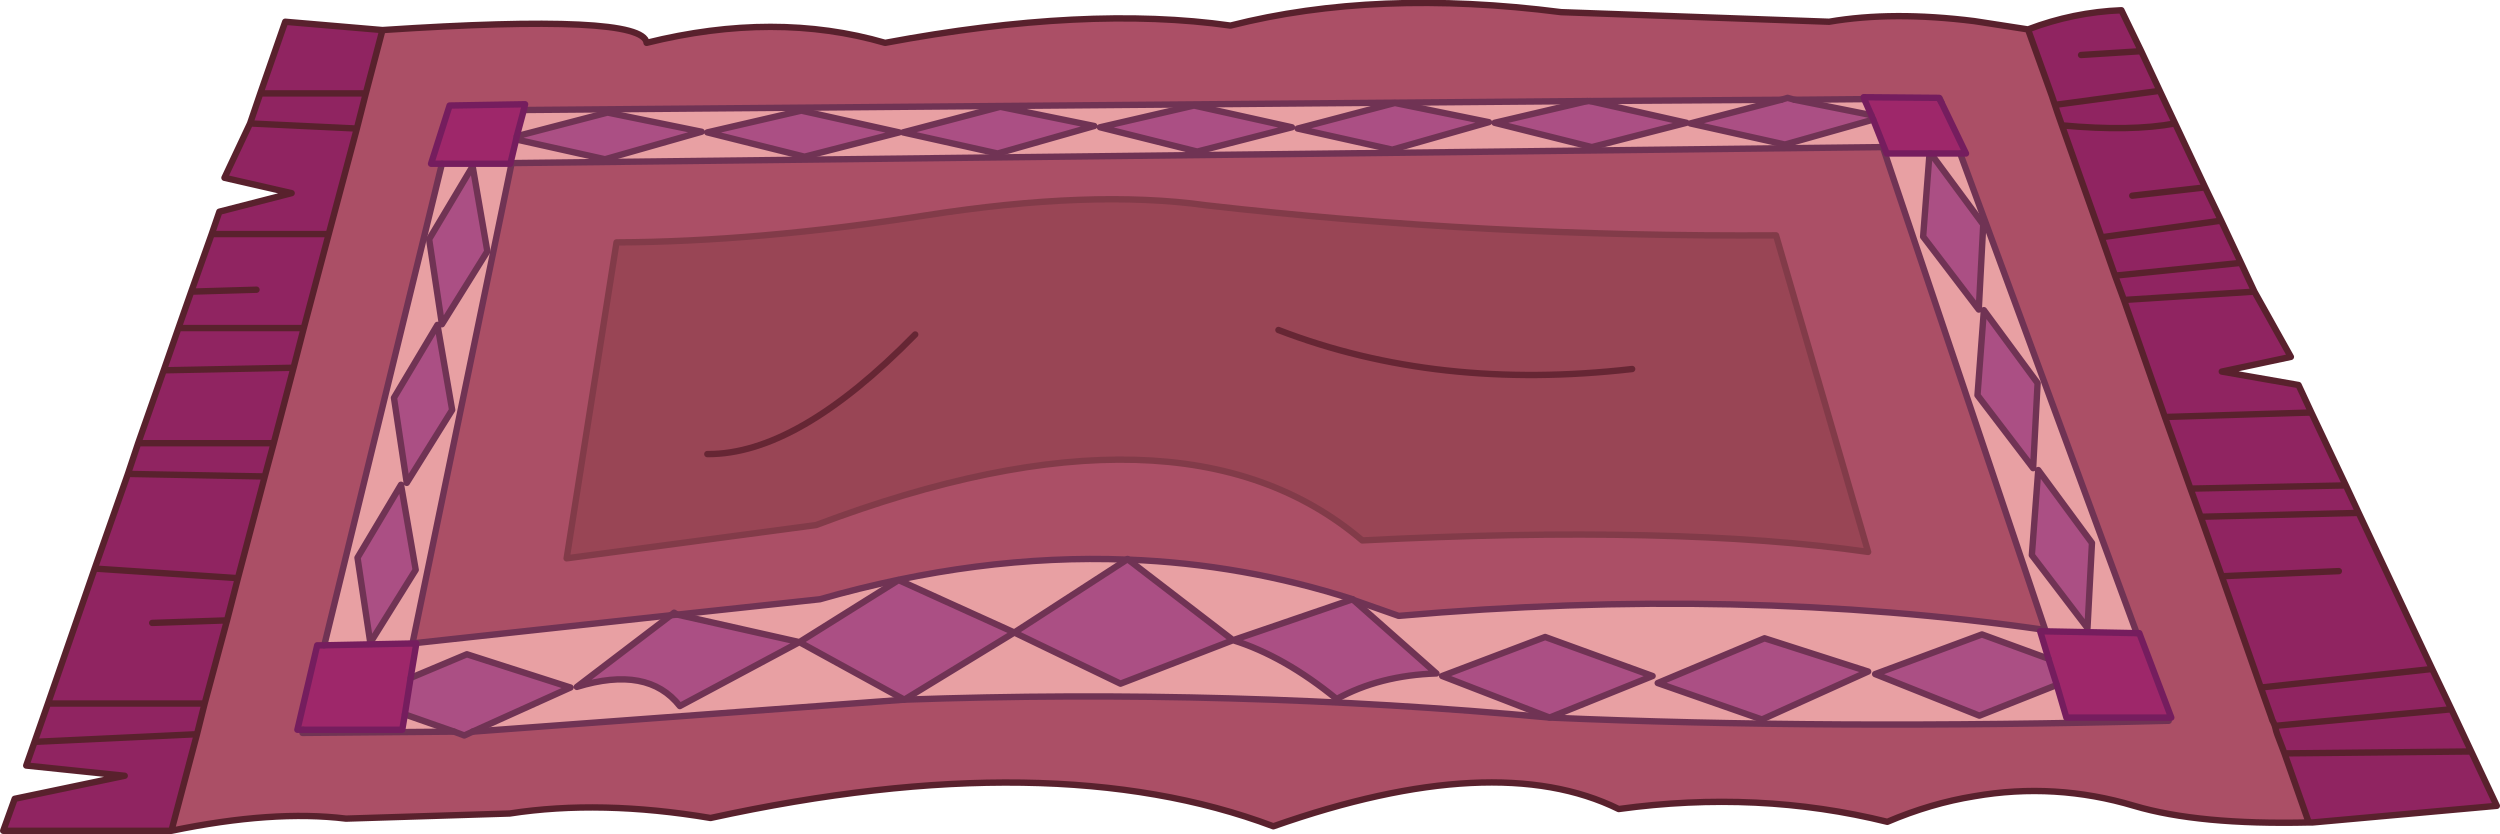
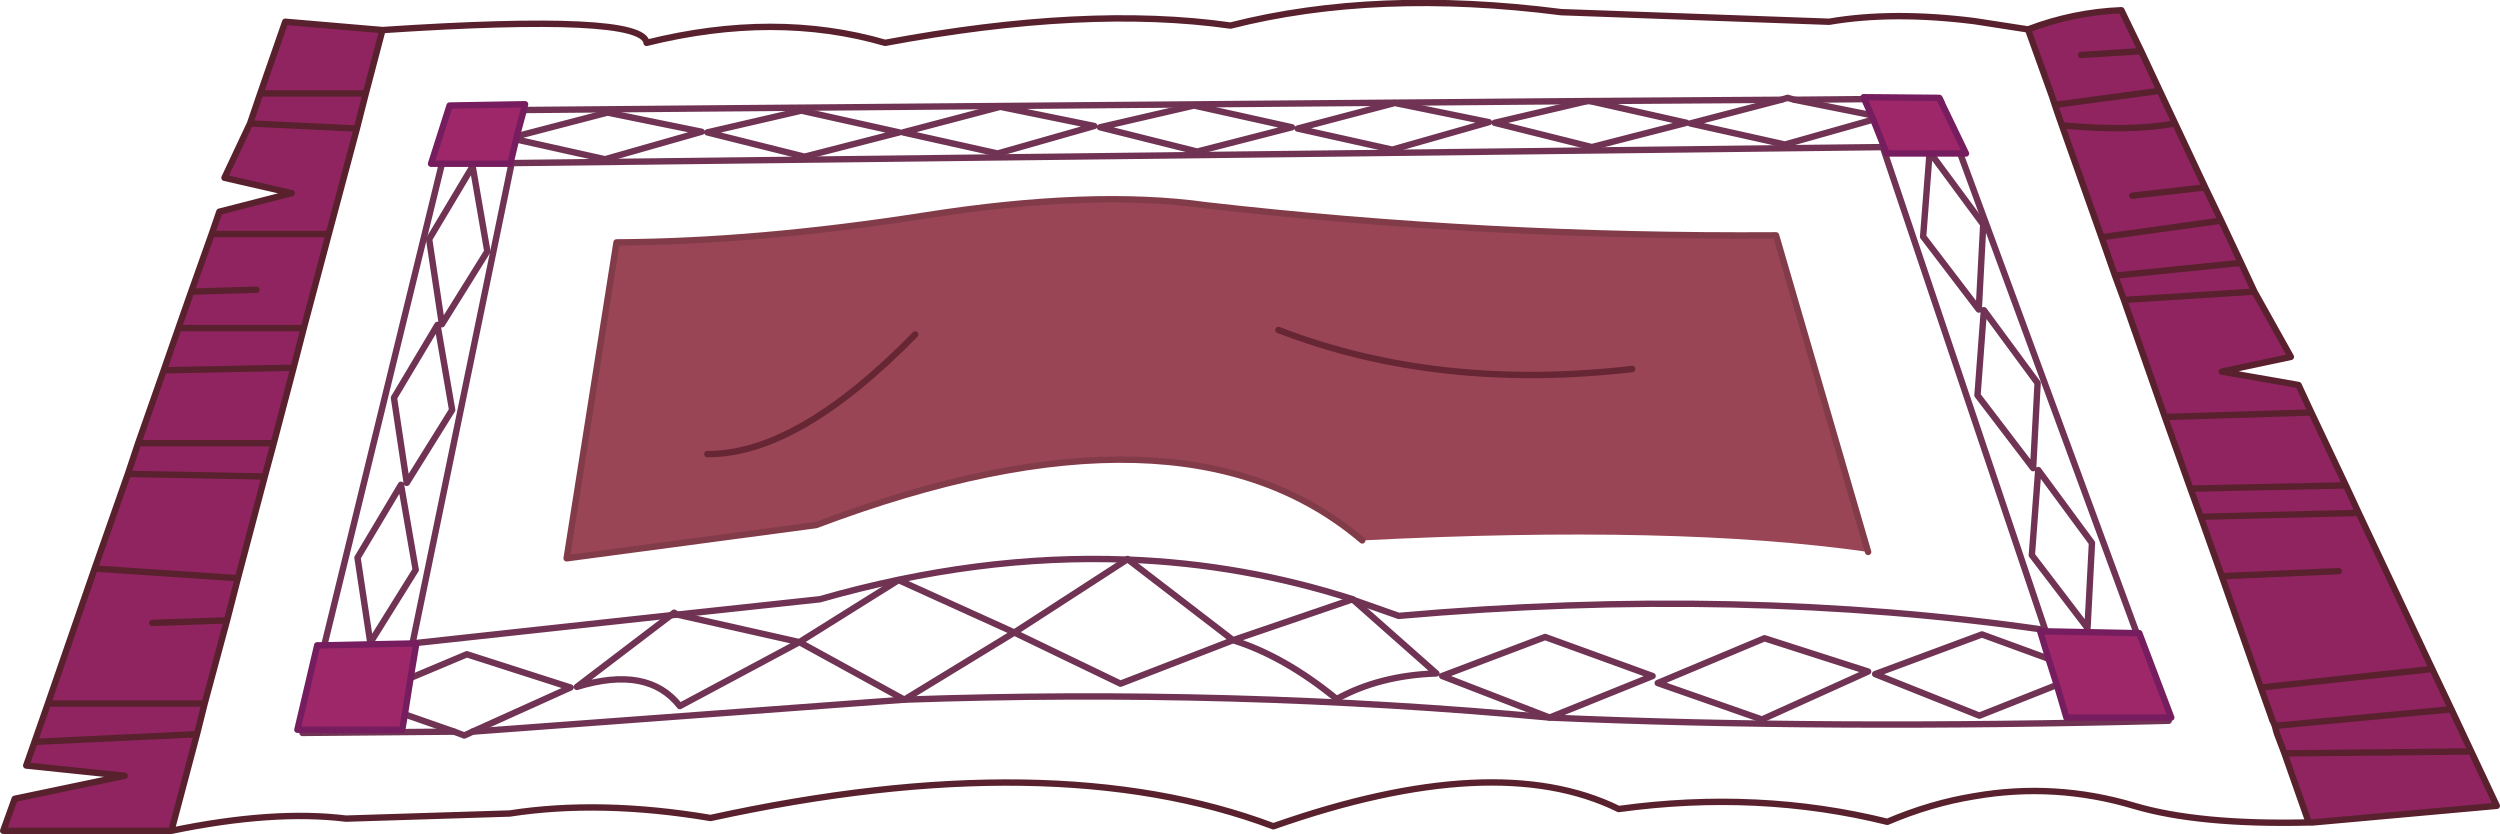
<svg xmlns="http://www.w3.org/2000/svg" height="65.2px" width="195.45px">
  <g transform="matrix(1.0, 0.0, 0.0, 1.0, 97.9, 32.5)">
-     <path d="M26.4 -24.6 L26.3 -24.6 26.2 -24.6 -56.95 -23.9 -56.85 -24.35 -62.75 -24.25 -64.2 -19.7 -63.35 -19.7 -72.55 17.95 -73.1 17.95 -74.65 24.55 -74.2 24.55 -74.25 24.8 -62.4 24.7 -61.6 25.0 -60.95 24.7 -27.2 22.2 Q-1.5 21.3 23.25 23.6 44.85 24.55 71.65 23.85 L71.6 23.6 71.85 23.6 69.35 17.0 69.15 17.0 55.35 -20.5 55.8 -20.5 53.9 -24.45 53.75 -24.8 53.7 -24.8 53.7 -24.85 47.8 -24.9 47.85 -24.75 42.4 -24.7 41.85 -24.85 41.35 -24.7 26.4 -24.6 M-45.45 15.6 L-65.65 17.8 -57.9 -19.75 49.3 -21.0 62.0 16.75 Q38.15 13.3 11.45 15.65 L7.9 14.4 7.85 14.35 Q-0.7 11.6 -9.7 11.25 L-9.75 11.2 -9.8 11.25 Q-21.4 10.8 -33.8 14.35 L-44.95 15.55 -45.2 15.4 -45.45 15.6 M60.65 -30.2 L62.5 -25.05 62.75 -24.3 62.85 -24.0 62.95 -23.7 63.3 -22.7 66.4 -13.95 67.45 -10.95 68.15 -9.05 71.35 0.1 73.35 5.7 74.15 7.9 75.8 12.55 78.85 21.25 79.65 23.5 79.75 23.8 79.85 24.0 79.95 24.25 80.05 24.65 80.15 24.95 80.7 26.4 82.6 31.8 Q74.0 32.0 68.95 30.5 62.75 28.65 56.45 29.75 53.05 30.3 49.65 31.75 39.55 29.25 28.65 30.75 19.0 26.0 1.65 32.1 -15.6 25.6 -42.35 31.45 -50.95 30.0 -58.05 31.1 L-70.85 31.5 Q-76.55 30.8 -84.5 32.45 L-82.5 24.9 -81.9 22.5 -80.15 16.0 -79.3 12.7 -77.2 4.75 -76.5 2.15 -74.95 -3.75 -74.15 -6.85 -72.2 -14.2 -70.0 -22.45 -69.3 -25.2 -68.0 -30.15 Q-47.6 -31.5 -47.35 -29.15 -37.3 -31.65 -28.7 -29.15 -12.95 -32.1 -1.7 -30.5 9.7 -33.4 24.15 -31.55 L45.1 -30.8 Q50.05 -31.65 56.45 -30.85 L60.65 -30.2 M8.6 9.75 Q33.15 8.5 48.15 10.65 L40.95 -14.1 Q18.25 -13.95 -3.6 -16.45 -12.55 -17.7 -25.6 -15.65 -38.7 -13.6 -49.7 -13.55 L-53.6 11.15 -34.1 8.55 Q-5.5 -2.25 8.6 9.75" fill="#ab4f66" fill-rule="evenodd" stroke="none" />
-     <path d="M10.95 -20.8 L18.5 -22.95 11.15 -24.45 3.55 -22.45 10.95 -20.8 M26.2 -24.6 L18.95 -22.9 26.55 -21.0 33.95 -22.9 26.4 -24.6 41.35 -24.7 34.25 -22.85 41.65 -21.2 48.55 -23.15 49.6 -20.5 52.95 -20.5 52.45 -14.0 56.8 -8.3 57.15 -14.95 53.05 -20.5 55.35 -20.5 69.15 17.0 61.6 16.85 62.25 19.0 57.05 17.1 48.7 20.2 56.85 23.45 62.9 21.05 63.65 23.6 71.6 23.6 71.65 23.85 Q44.85 24.55 23.25 23.6 -1.5 21.3 -27.2 22.2 L-60.95 24.7 -53.3 21.25 -61.4 18.65 -65.8 20.5 -65.35 17.8 -72.55 17.95 -63.35 -19.7 -58.0 -19.7 -57.55 -21.6 -50.6 -20.05 -43.05 -22.2 -50.4 -23.7 -57.5 -21.85 -56.95 -23.9 26.2 -24.6 M-45.45 15.6 L-52.8 21.2 Q-47.25 19.5 -44.75 22.7 L-35.4 17.7 -27.2 22.2 -18.6 16.95 -10.3 20.95 -1.5 17.55 Q2.5 18.8 6.6 22.15 9.95 20.3 14.4 20.15 L7.9 14.4 11.45 15.65 Q38.15 13.3 62.0 16.75 L49.3 -21.0 -57.9 -19.75 -65.65 17.8 -45.45 15.6 M23.25 23.6 L31.3 20.35 22.9 17.3 14.85 20.35 23.25 23.6 M53.7 -24.8 L53.75 -24.8 53.9 -24.45 53.7 -24.8 M47.85 -24.75 L48.4 -23.5 42.4 -24.7 47.85 -24.75 M56.7 -1.6 L61.05 4.1 61.4 -2.55 57.2 -8.25 56.7 -1.6 M61.45 4.25 L60.95 10.9 65.3 16.6 65.65 9.95 61.45 4.25 M31.7 20.9 L39.85 23.75 48.15 20.0 40.05 17.4 31.7 20.9 M7.85 14.35 L-1.5 17.55 -9.7 11.25 Q-0.7 11.6 7.85 14.35 M-9.8 11.25 L-18.6 16.95 -27.65 12.85 -35.4 17.7 -44.95 15.55 -33.8 14.35 Q-21.4 10.8 -9.8 11.25 M-63.7 -7.1 L-67.1 -1.4 -66.1 5.25 -62.55 -0.45 -63.7 -7.1 M-60.95 -19.5 L-64.35 -13.8 -63.35 -7.15 -59.8 -12.85 -60.95 -19.5 M-35.25 -23.85 L-42.6 -22.15 -35.0 -20.25 -27.6 -22.15 -35.25 -23.85 M-4.3 -20.65 L3.1 -22.55 -4.55 -24.25 -11.9 -22.55 -4.3 -20.65 M-12.35 -22.65 L-19.7 -24.15 -27.3 -22.15 -19.9 -20.5 -12.35 -22.65 M-66.55 5.4 L-69.95 11.1 -68.95 17.75 -65.4 12.05 -66.55 5.4 M-74.2 24.55 L-66.45 24.55 -66.25 23.35 -62.4 24.7 -74.25 24.8 -74.2 24.55" fill="#e8a0a3" fill-rule="evenodd" stroke="none" />
    <path d="M69.5 -28.5 L64.8 -28.2 69.5 -28.5 70.95 -25.4 62.75 -24.3 70.95 -25.4 72.15 -22.85 74.5 -17.85 75.75 -15.25 66.4 -13.95 75.75 -15.25 77.3 -11.95 78.35 -9.7 81.2 -4.6 75.8 -3.45 81.8 -2.4 82.8 -0.25 85.5 5.45 86.5 7.6 92.25 19.8 93.75 22.95 95.3 26.25 97.3 30.5 82.9 31.8 82.6 31.8 80.7 26.4 80.15 24.95 80.05 24.65 79.95 24.25 79.85 24.0 79.75 23.8 79.65 23.5 78.85 21.25 75.8 12.55 74.15 7.9 73.35 5.7 71.35 0.1 68.15 -9.05 67.45 -10.95 66.4 -13.95 63.3 -22.7 62.95 -23.7 62.85 -24.0 62.75 -24.3 62.5 -25.05 60.65 -30.2 Q64.2 -31.55 67.95 -31.7 L69.5 -28.5 M68.8 -17.2 L74.5 -17.85 68.8 -17.2 M-84.5 32.45 L-97.65 32.45 -96.75 29.95 -88.15 28.15 -95.85 27.35 -95.2 25.5 -94.15 22.5 -90.5 11.95 -87.9 4.55 -87.1 2.15 -85.1 -3.55 -83.95 -6.85 -82.95 -9.7 -81.35 -14.2 -80.75 -15.95 -75.1 -17.4 -80.35 -18.6 -78.35 -22.85 -77.55 -25.2 -75.6 -30.8 -68.0 -30.15 -69.3 -25.2 -70.0 -22.45 -72.2 -14.2 -74.15 -6.85 -74.95 -3.75 -76.5 2.15 -77.2 4.75 -79.3 12.7 -80.15 16.0 -81.9 22.5 -82.5 24.9 -84.5 32.45 M77.3 -11.95 L67.45 -10.95 77.3 -11.95 M68.15 -9.05 L78.35 -9.7 68.15 -9.05 M63.3 -22.7 Q68.7 -22.2 72.15 -22.85 68.7 -22.2 63.3 -22.7 M-69.3 -25.2 L-77.55 -25.2 -69.3 -25.2 M71.35 0.1 L82.8 -0.25 71.35 0.1 M84.95 12.15 L75.8 12.55 84.95 12.15 M80.7 26.4 L95.3 26.25 80.7 26.4 M93.75 22.95 L79.95 24.25 93.75 22.95 M78.85 21.25 L92.25 19.8 78.85 21.25 M86.5 7.6 L74.15 7.9 86.5 7.6 M73.35 5.7 L85.5 5.45 73.35 5.7 M-78.35 -22.85 L-70.0 -22.45 -78.35 -22.85 M-74.15 -6.85 L-83.95 -6.85 -74.15 -6.85 M-72.2 -14.2 L-81.35 -14.2 -72.2 -14.2 M-77.85 -9.85 L-82.95 -9.7 -77.85 -9.85 M-85.1 -3.55 L-74.95 -3.75 -85.1 -3.55 M-86.0 16.2 L-80.15 16.0 -86.0 16.2 M-87.9 4.55 L-77.2 4.75 -87.9 4.55 M-90.5 11.95 L-79.3 12.7 -90.5 11.95 M-87.1 2.15 L-76.5 2.15 -87.1 2.15 M-95.2 25.5 L-82.5 24.9 -95.2 25.5 M-81.9 22.5 L-94.15 22.5 -81.9 22.5" fill="#902461" fill-rule="evenodd" stroke="none" />
-     <path d="M10.95 -20.8 L3.55 -22.45 11.15 -24.45 18.5 -22.95 10.95 -20.8 M26.4 -24.6 L33.95 -22.9 26.55 -21.0 18.95 -22.9 26.2 -24.6 26.3 -24.6 26.4 -24.6 M-57.5 -21.85 L-50.4 -23.7 -43.05 -22.2 -50.6 -20.05 -57.55 -21.6 -57.5 -21.85 M-65.8 20.5 L-61.4 18.65 -53.3 21.25 -60.95 24.7 -61.6 25.0 -62.4 24.7 -66.25 23.35 -65.8 20.5 M-27.2 22.2 L-35.4 17.7 -44.75 22.7 Q-47.25 19.5 -52.8 21.2 L-45.45 15.6 -44.95 15.55 -45.45 15.6 -45.2 15.4 -44.95 15.55 -35.4 17.7 -27.65 12.85 -18.6 16.95 -9.8 11.25 -9.75 11.2 -9.7 11.25 -1.5 17.55 7.85 14.35 7.9 14.4 7.85 14.35 7.9 14.4 14.4 20.15 Q9.95 20.3 6.6 22.15 2.5 18.8 -1.5 17.55 L-10.3 20.95 -18.6 16.95 -27.2 22.2 M23.25 23.6 L14.85 20.35 22.9 17.3 31.3 20.35 23.25 23.6 M62.9 21.05 L56.85 23.45 48.7 20.2 57.05 17.1 62.25 19.0 62.9 21.05 M53.05 -20.5 L57.15 -14.95 56.8 -8.3 52.45 -14.0 52.95 -20.5 53.05 -20.5 M48.55 -23.15 L41.65 -21.2 34.25 -22.85 41.35 -24.7 41.85 -24.85 42.4 -24.7 48.4 -23.5 48.55 -23.15 M56.7 -1.6 L57.2 -8.25 61.4 -2.55 61.05 4.1 56.7 -1.6 M61.45 4.25 L65.65 9.95 65.3 16.6 60.95 10.9 61.45 4.25 M31.7 20.9 L40.05 17.4 48.15 20.0 39.85 23.75 31.7 20.9 M-9.8 11.25 L-9.7 11.25 -9.8 11.25 M-60.95 -19.5 L-59.8 -12.85 -63.35 -7.15 -64.35 -13.8 -60.95 -19.5 M-63.7 -7.1 L-62.55 -0.45 -66.1 5.25 -67.1 -1.4 -63.7 -7.1 M-4.3 -20.65 L-11.9 -22.55 -4.55 -24.25 3.1 -22.55 -4.3 -20.65 M-35.25 -23.85 L-27.6 -22.15 -35.0 -20.25 -42.6 -22.15 -35.25 -23.85 M-12.35 -22.65 L-19.9 -20.5 -27.3 -22.15 -19.7 -24.15 -12.35 -22.65 M-66.55 5.4 L-65.4 12.05 -68.95 17.75 -69.95 11.1 -66.55 5.4" fill="#ab4f84" fill-rule="evenodd" stroke="none" />
    <path d="M-56.95 -23.9 L-57.5 -21.85 -57.55 -21.6 -58.0 -19.7 -63.35 -19.7 -64.2 -19.7 -62.75 -24.25 -56.85 -24.35 -56.95 -23.9 M-72.55 17.95 L-65.35 17.8 -65.8 20.5 -66.25 23.35 -66.45 24.55 -74.2 24.55 -74.65 24.55 -73.1 17.95 -72.55 17.95 M71.6 23.6 L63.65 23.6 62.9 21.05 62.25 19.0 61.6 16.85 69.15 17.0 69.35 17.0 71.85 23.6 71.6 23.6 M55.35 -20.5 L53.05 -20.5 52.95 -20.5 49.6 -20.5 48.55 -23.15 48.4 -23.5 47.85 -24.75 47.8 -24.9 53.7 -24.85 53.7 -24.8 53.9 -24.45 55.8 -20.5 55.35 -20.5" fill="#9e276a" fill-rule="evenodd" stroke="none" />
    <path d="M29.7 -3.65 Q14.5 -1.9 2.05 -6.7 14.5 -1.9 29.7 -3.65 M8.6 9.75 Q-5.5 -2.25 -34.1 8.55 L-53.6 11.15 -49.7 -13.55 Q-38.7 -13.6 -25.6 -15.65 -12.55 -17.7 -3.6 -16.45 18.25 -13.95 40.95 -14.1 L48.15 10.65 Q33.15 8.5 8.6 9.75 M-26.35 -6.35 Q-35.55 3.05 -42.6 3.0 -35.55 3.05 -26.35 -6.35" fill="#994555" fill-rule="evenodd" stroke="none" />
    <path d="M64.8 -28.2 L69.5 -28.5 67.95 -31.7 Q64.2 -31.55 60.65 -30.2 L62.5 -25.05 62.75 -24.3 70.95 -25.4 69.5 -28.5 M-68.0 -30.15 Q-47.6 -31.5 -47.35 -29.15 -37.3 -31.65 -28.7 -29.15 -12.95 -32.1 -1.7 -30.5 9.7 -33.4 24.15 -31.55 L45.1 -30.8 Q50.05 -31.65 56.45 -30.85 L60.65 -30.2 M75.75 -15.25 L74.5 -17.85 68.8 -17.2 M70.95 -25.4 L72.15 -22.85 74.5 -17.85 M63.3 -22.7 L66.4 -13.95 75.75 -15.25 77.3 -11.95 78.35 -9.7 81.2 -4.6 75.8 -3.45 81.8 -2.4 82.8 -0.25 85.5 5.45 86.5 7.6 92.25 19.8 93.75 22.95 95.3 26.25 97.3 30.5 82.9 31.8 82.6 31.8 Q74.0 32.0 68.95 30.5 62.75 28.65 56.45 29.75 53.05 30.3 49.65 31.75 39.55 29.25 28.65 30.75 19.0 26.0 1.65 32.1 -15.6 25.6 -42.35 31.45 -50.95 30.0 -58.05 31.1 L-70.85 31.5 Q-76.55 30.8 -84.5 32.45 L-97.65 32.45 -96.75 29.95 -88.15 28.15 -95.85 27.35 -95.2 25.5 -94.15 22.5 -90.5 11.95 -87.9 4.55 -87.1 2.15 -85.1 -3.55 -83.95 -6.85 -82.95 -9.7 -81.35 -14.2 -80.75 -15.95 -75.1 -17.4 -80.35 -18.6 -78.35 -22.85 -77.55 -25.2 -75.6 -30.8 -68.0 -30.15 -69.3 -25.2 -70.0 -22.45 -72.2 -14.2 -74.15 -6.85 -74.95 -3.75 -76.5 2.15 -77.2 4.75 -79.3 12.7 -80.15 16.0 -81.9 22.5 -82.5 24.9 -84.5 32.45 M63.3 -22.7 L62.95 -23.7 62.85 -24.0 62.75 -24.3 M82.6 31.8 L80.7 26.4 80.15 24.95 80.05 24.65 79.95 24.25 79.85 24.0 79.75 23.8 79.65 23.5 78.85 21.25 75.8 12.55 74.15 7.9 73.35 5.7 71.35 0.1 68.15 -9.05 67.45 -10.95 66.4 -13.95 M72.15 -22.85 Q68.7 -22.2 63.3 -22.7 M78.35 -9.7 L68.15 -9.05 M67.45 -10.95 L77.3 -11.95 M85.5 5.45 L73.35 5.7 M74.15 7.9 L86.5 7.6 M92.25 19.8 L78.85 21.25 M79.95 24.25 L93.75 22.95 M95.3 26.25 L80.7 26.4 M75.8 12.55 L84.95 12.15 M82.8 -0.25 L71.35 0.1 M-77.55 -25.2 L-69.3 -25.2 M-70.0 -22.45 L-78.35 -22.85 M-74.95 -3.75 L-85.1 -3.55 M-82.95 -9.7 L-77.85 -9.85 M-81.35 -14.2 L-72.2 -14.2 M-83.95 -6.85 L-74.15 -6.85 M-94.15 22.5 L-81.9 22.5 M-82.5 24.9 L-95.2 25.5 M-76.5 2.15 L-87.1 2.15 M-79.3 12.7 L-90.5 11.95 M-77.2 4.75 L-87.9 4.55 M-80.15 16.0 L-86.0 16.2" fill="none" stroke="#59212d" stroke-linecap="round" stroke-linejoin="round" stroke-width="0.5" />
    <path d="M26.2 -24.6 L-56.95 -23.9 M-63.35 -19.7 L-72.55 17.95 M-60.95 24.7 L-27.2 22.2 Q-1.5 21.3 23.25 23.6 44.85 24.55 71.65 23.85 L71.6 23.6 M-45.45 15.6 L-65.65 17.8 -57.9 -19.75 49.3 -21.0 62.0 16.75 Q38.15 13.3 11.45 15.65 L7.9 14.4 7.85 14.35 Q-0.7 11.6 -9.7 11.25 L-9.8 11.25 Q-21.4 10.8 -33.8 14.35 L-44.95 15.55 -45.45 15.6 M69.15 17.0 L55.35 -20.5 M41.35 -24.7 L26.4 -24.6 M53.9 -24.45 L53.75 -24.8 53.7 -24.8 M47.85 -24.75 L42.4 -24.7 M-62.4 24.7 L-74.25 24.8 -74.2 24.55" fill="none" stroke="#703354" stroke-linecap="round" stroke-linejoin="round" stroke-width="0.5" />
    <path d="M10.95 -20.8 L3.55 -22.45 11.15 -24.45 18.5 -22.95 10.95 -20.8 M26.2 -24.6 L18.95 -22.9 26.55 -21.0 33.95 -22.9 26.4 -24.6 26.3 -24.6 26.2 -24.6 M-57.5 -21.85 L-50.4 -23.7 -43.05 -22.2 -50.6 -20.05 -57.55 -21.6 M-65.8 20.5 L-61.4 18.65 -53.3 21.25 -60.95 24.7 -61.6 25.0 -62.4 24.7 -66.25 23.35 M-27.2 22.2 L-35.4 17.7 -44.75 22.7 Q-47.25 19.5 -52.8 21.2 L-45.45 15.6 -45.2 15.4 -44.95 15.55 -35.4 17.7 -27.65 12.85 -18.6 16.95 -27.2 22.2 M7.9 14.4 L14.4 20.15 Q9.95 20.3 6.6 22.15 2.5 18.8 -1.5 17.55 L-10.3 20.95 -18.6 16.95 -9.8 11.25 -9.75 11.2 -9.7 11.25 -1.5 17.55 7.85 14.35 7.9 14.4 M23.25 23.6 L14.85 20.35 22.9 17.3 31.3 20.35 23.25 23.6 M62.9 21.05 L56.85 23.45 48.7 20.2 57.05 17.1 62.25 19.0 M53.05 -20.5 L57.15 -14.95 56.8 -8.3 52.45 -14.0 52.95 -20.5 M48.55 -23.15 L41.65 -21.2 34.25 -22.85 41.35 -24.7 41.85 -24.85 42.4 -24.7 48.4 -23.5 M56.7 -1.6 L61.05 4.1 61.4 -2.55 57.2 -8.25 56.7 -1.6 M61.45 4.25 L60.95 10.9 65.3 16.6 65.65 9.95 61.45 4.25 M31.7 20.9 L40.05 17.4 48.15 20.0 39.85 23.75 31.7 20.9 M-60.95 -19.5 L-59.8 -12.85 -63.35 -7.15 -64.35 -13.8 -60.95 -19.5 M-63.7 -7.1 L-62.55 -0.45 -66.1 5.25 -67.1 -1.4 -63.7 -7.1 M-35.25 -23.85 L-42.6 -22.15 -35.0 -20.25 -27.6 -22.15 -35.25 -23.85 M-4.3 -20.65 L3.1 -22.55 -4.55 -24.25 -11.9 -22.55 -4.3 -20.65 M-12.35 -22.65 L-19.9 -20.5 -27.3 -22.15 -19.7 -24.15 -12.35 -22.65 M-66.55 5.4 L-65.4 12.05 -68.95 17.75 -69.95 11.1 -66.55 5.4" fill="none" stroke="#703354" stroke-linecap="round" stroke-linejoin="round" stroke-width="0.5" />
    <path d="M-56.95 -23.9 L-57.5 -21.85 -57.55 -21.6 -58.0 -19.7 -63.35 -19.7 -64.2 -19.7 -62.75 -24.25 -56.85 -24.35 -56.95 -23.9 M-72.55 17.95 L-65.35 17.8 -65.8 20.5 -66.25 23.35 -66.45 24.55 -74.2 24.55 -74.65 24.55 -73.1 17.95 -72.55 17.95 M71.6 23.6 L63.65 23.6 62.9 21.05 62.25 19.0 61.6 16.85 69.15 17.0 69.35 17.0 71.85 23.6 71.6 23.6 M55.35 -20.5 L53.05 -20.5 52.95 -20.5 49.6 -20.5 48.55 -23.15 48.4 -23.5 47.85 -24.75 47.8 -24.9 53.7 -24.85 53.7 -24.8 53.9 -24.45 55.8 -20.5 55.35 -20.5" fill="none" stroke="#751d5e" stroke-linecap="round" stroke-linejoin="round" stroke-width="0.5" />
-     <path d="M8.6 9.75 Q-5.5 -2.25 -34.1 8.55 L-53.6 11.15 -49.7 -13.55 Q-38.7 -13.6 -25.6 -15.65 -12.55 -17.7 -3.6 -16.45 18.25 -13.95 40.95 -14.1 L48.15 10.65 Q33.15 8.5 8.6 9.75" fill="none" stroke="#823b49" stroke-linecap="round" stroke-linejoin="round" stroke-width="0.5" />
+     <path d="M8.6 9.75 Q-5.5 -2.25 -34.1 8.55 L-53.6 11.15 -49.7 -13.55 Q-38.7 -13.6 -25.6 -15.65 -12.55 -17.7 -3.6 -16.45 18.25 -13.95 40.95 -14.1 L48.15 10.65 " fill="none" stroke="#823b49" stroke-linecap="round" stroke-linejoin="round" stroke-width="0.5" />
    <path d="M2.05 -6.7 Q14.5 -1.9 29.7 -3.65 M-42.6 3.0 Q-35.55 3.05 -26.35 -6.35" fill="none" stroke="#662634" stroke-linecap="round" stroke-linejoin="round" stroke-width="0.5" />
  </g>
</svg>